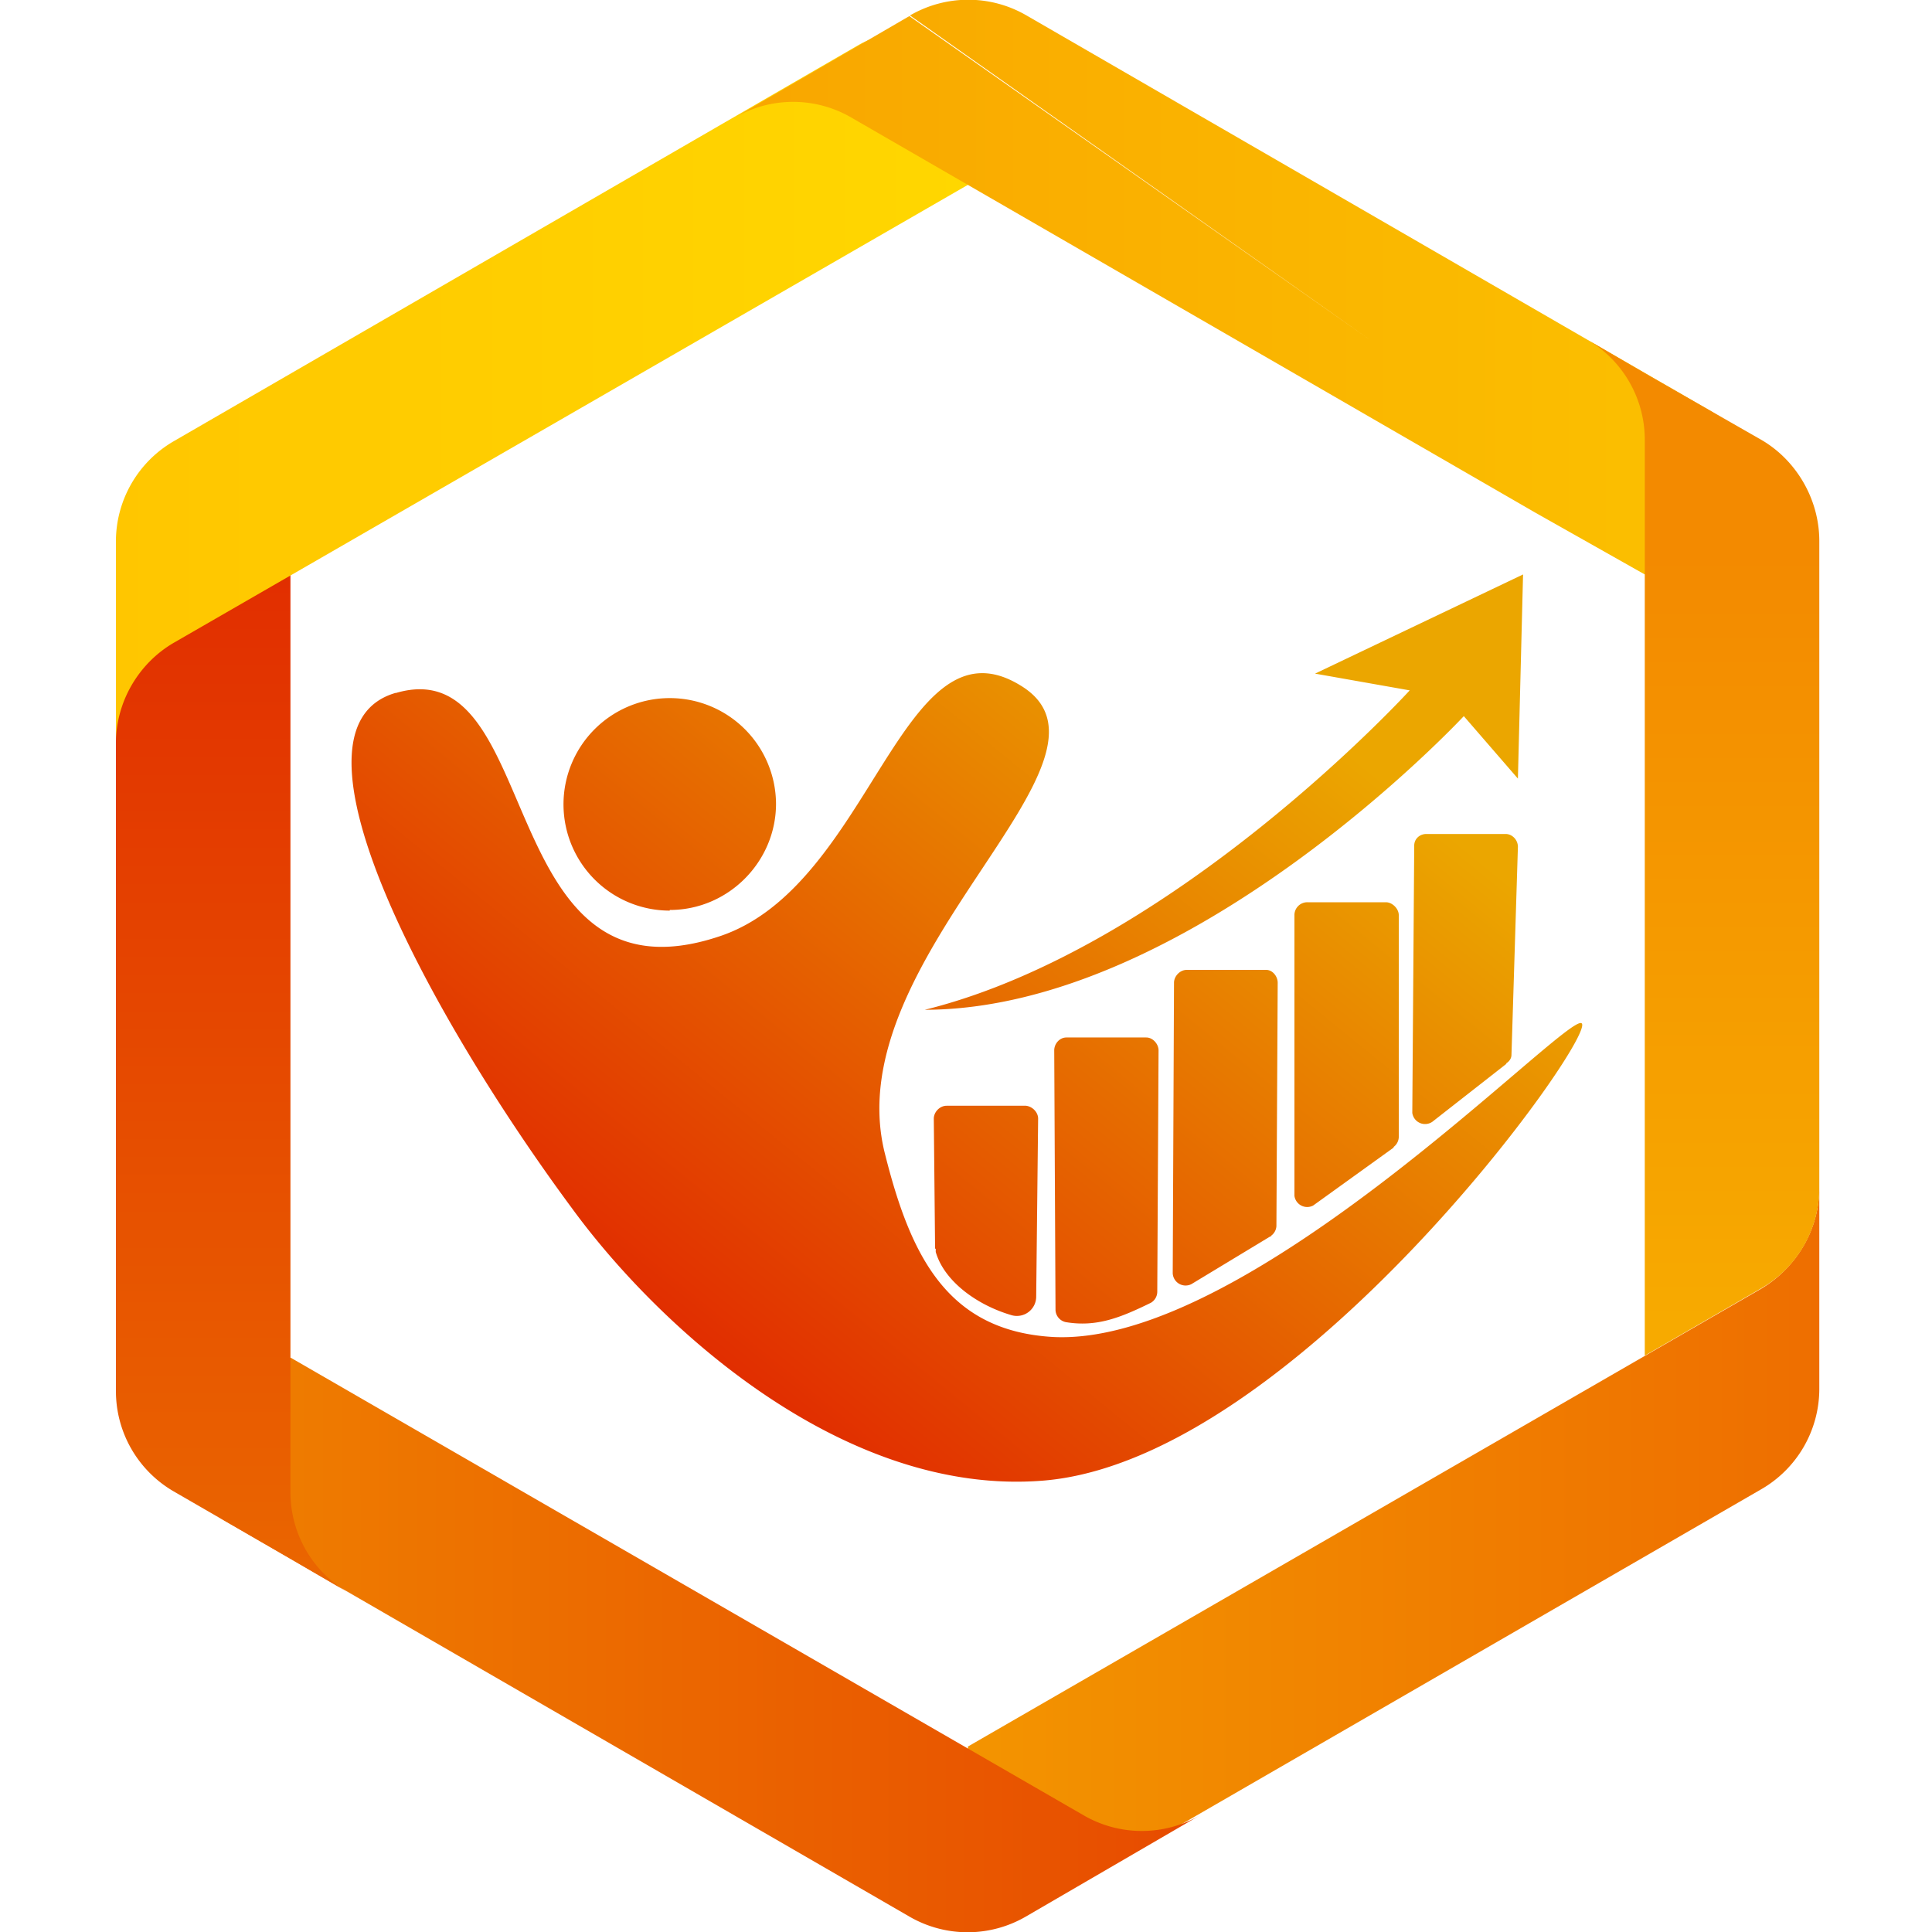
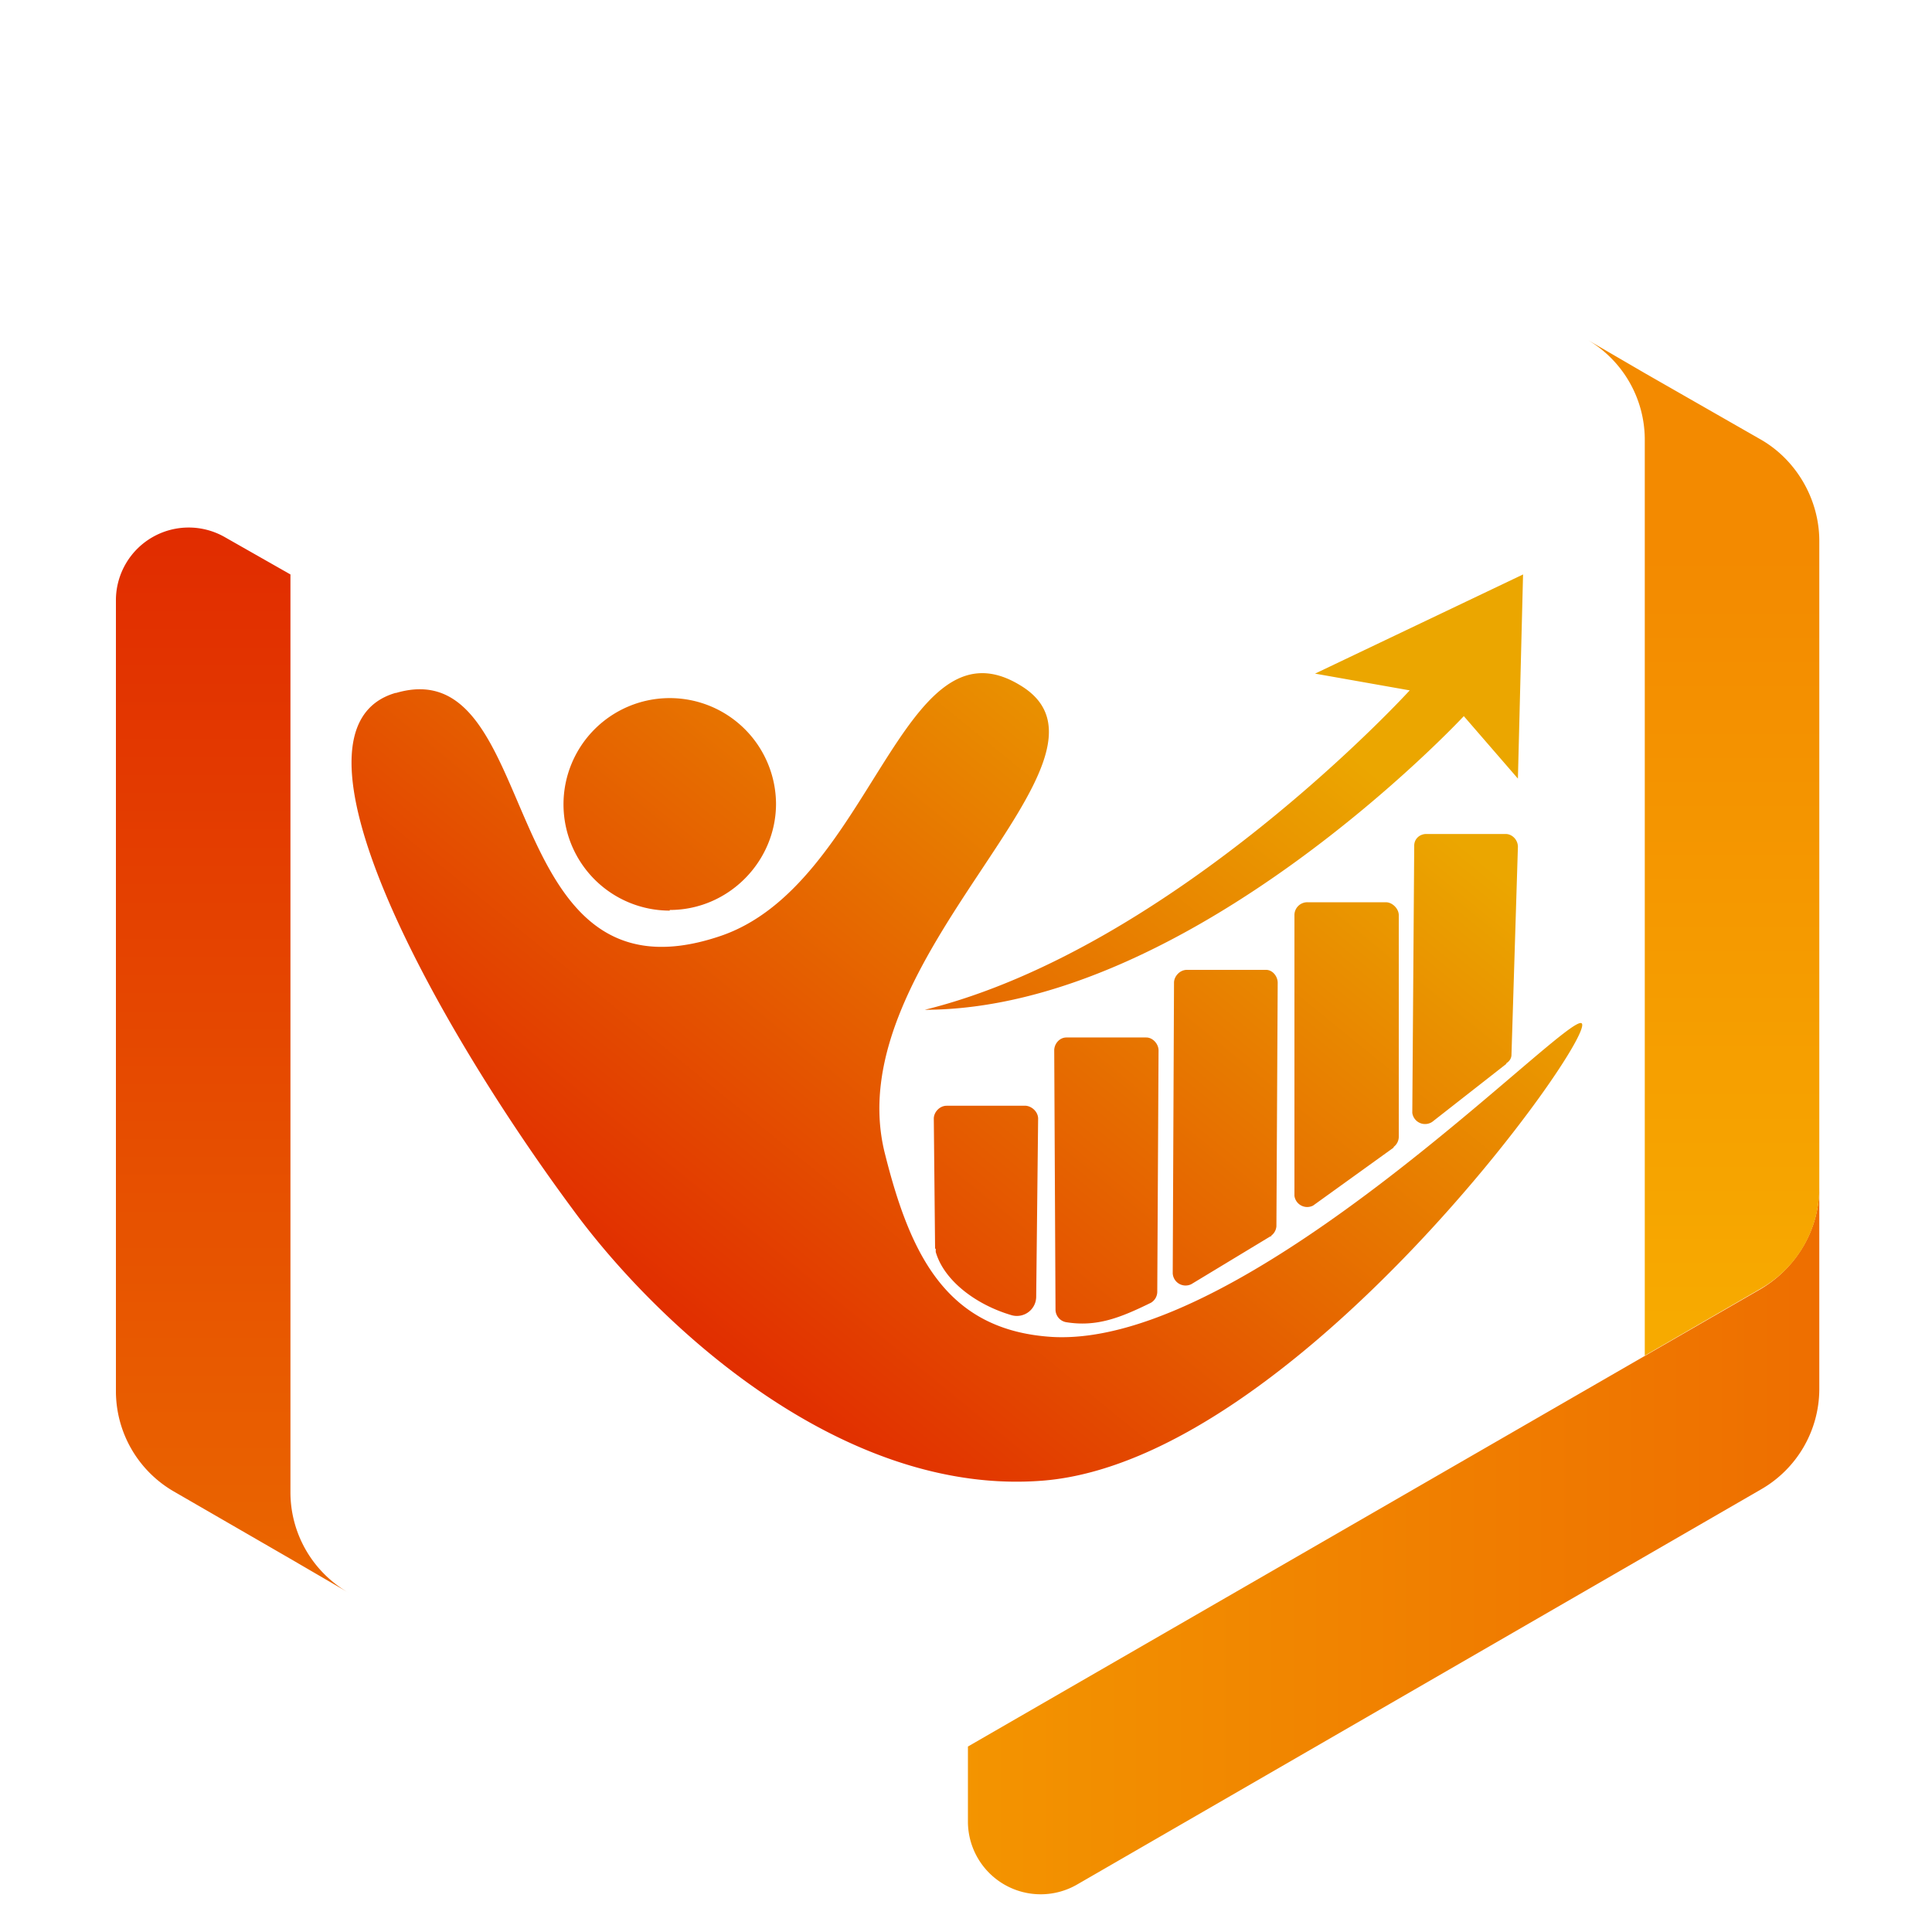
<svg xmlns="http://www.w3.org/2000/svg" width="300" height="300">
  <defs>
    <linearGradient id="a" x1="100%" x2=".3%" y1="50%" y2="50%">
      <stop offset="0%" stop-color="#EE6E00" />
      <stop offset="100%" stop-color="#F39400" />
    </linearGradient>
    <linearGradient id="b" x1="1.2%" x2="100%" y1="50%" y2="50%">
      <stop offset="0%" stop-color="#EF8000" />
      <stop offset="100%" stop-color="#E74B00" />
    </linearGradient>
    <linearGradient id="c" x1="49.7%" x2="49.7%" y1="99.7%" y2="-.3%">
      <stop offset="0%" stop-color="#EA6600" />
      <stop offset="100%" stop-color="#E12C00" />
    </linearGradient>
    <linearGradient id="d" x1="0%" x2="100%" y1="50%" y2="50%">
      <stop offset="0%" stop-color="#FFC600" />
      <stop offset="100%" stop-color="#FFD700" />
    </linearGradient>
    <linearGradient id="e" x1="0%" x2="98.8%" y1="49.9%" y2="49.9%">
      <stop offset="0%" stop-color="#F9A600" />
      <stop offset="100%" stop-color="#FBC100" />
    </linearGradient>
    <linearGradient id="f" x1="50.4%" x2="50.4%" y1="96.9%" y2="21%">
      <stop offset="0%" stop-color="#F7AA00" />
      <stop offset="100%" stop-color="#F38A00" />
    </linearGradient>
    <linearGradient id="g" x1="23.2%" x2="84.1%" y1="74.5%" y2="22.8%">
      <stop offset="0%" stop-color="#E12C00" />
      <stop offset="100%" stop-color="#EBA600" />
    </linearGradient>
  </defs>
  <g>
    <path fill="url(#a)" d="M132.3 271.2V283a11.3 11.3 0 0 0 17 9.6l106.1-61.3a18 18 0 0 0 9.1-15.6v-31.3c0 6.5-3.5 12.4-9 15.7l-123.2 71.1Z" transform="translate(18)" />
-     <path fill="url(#b)" d="m17 236.2 106.2 61.4a18 18 0 0 0 18.1 0l27-15.7a18 18 0 0 1-18 0L27.1 210.8 17 216.6a11.3 11.3 0 0 0 0 19.6Z" transform="translate(18)" />
    <path fill="url(#c)" d="M0 216a18 18 0 0 0 9 15.6L27 242l9.1 5.3a18 18 0 0 1-9-15.7V89.2l-10.2-5.8A11.3 11.3 0 0 0 0 93.1V216Z" transform="translate(18)" />
-     <path fill="url(#d)" d="M9 68.5A18 18 0 0 0 0 84v31.4C0 109 3.5 103 9 99.8l123.3-71.1V16.8a11.3 11.3 0 0 0-17-9.8L9 68.5Z" transform="translate(18)" />
-     <path fill="url(#e)" d="m123.2 2.5-27 15.7a18 18 0 0 1 17.9 0l106.3 61.4 17 9.6 10.2-5.8a11.3 11.3 0 0 0 0-19.6L141.4 2.4a18 18 0 0 0-18.1 0l71.9 50.7" transform="translate(18)" />
    <path fill="url(#f)" d="m237.4 210.5 18-10.4a18 18 0 0 0 9.1-15.8V84c0-6.4-3.5-12.5-9-15.7l-18-10.3-9.1-5.3a18 18 0 0 1 9 15.7v142.2Z" transform="translate(18)" />
    <path fill="url(#g)" d="M43.5 107.6c23.2-6.8 14.9 49.6 50.2 37.8 23.6-7.8 28.3-50.2 46.7-39 18.9 11.3-28.7 42.1-21 72.7 4 16 9.7 27.5 26 28.5 30.6 1.7 80-50.5 82.2-48.7 2.4 2-44.5 67.7-83.5 71-31.3 2.6-60.1-24.2-73.3-42.3-21.6-29.2-46.5-74.4-27.4-80h.1ZM86 141.4a16.5 16.5 0 1 1 16.5-16.6c0 9-7.4 16.5-16.5 16.5Zm41.2 52.5-.2-20.2c0-1 .9-2 2-2h12.3c1 .1 1.9 1 1.9 2l-.3 27.6a3 3 0 0 1-3.9 2.9c-5.4-1.6-10.4-5.3-11.7-9.8v-.5Zm18.7 9.6-.2-40.4c0-1 .8-2 1.9-2H160c1 0 1.9 1 1.9 2l-.2 37.5a2 2 0 0 1-1 1.7c-4.7 2.3-8.4 3.8-13.2 3a2 2 0 0 1-1.6-1.9v.1Zm33.5-11.6-12.4 7.5a2 2 0 0 1-2.9-1.7l.2-45.1c0-1 .9-2 2-2h12.3c1 0 1.8 1 1.8 2l-.2 37.8a2 2 0 0 1-1 1.6h.2Zm19-13.7-12.5 9a2 2 0 0 1-2.9-1.5V142a2 2 0 0 1 2-1.9h12.2c1 0 2 1 2 2v34.5a2 2 0 0 1-.8 1.5Zm17.5-13-11.5 9a2 2 0 0 1-3.1-1.4l.3-41.5c0-1 .8-1.8 1.9-1.8h12.3c1 0 1.9.9 1.9 2l-1 32.3c0 .5-.3 1-.8 1.3Zm-90.3-8.4c38.8-9.6 75.3-49.6 75.3-49.6l-14.7-2.6 32.3-15.4-.8 31.7-8.4-9.7s-42.4 45.6-83.8 45.6Z" transform="translate(18)" />
  </g>
</svg>